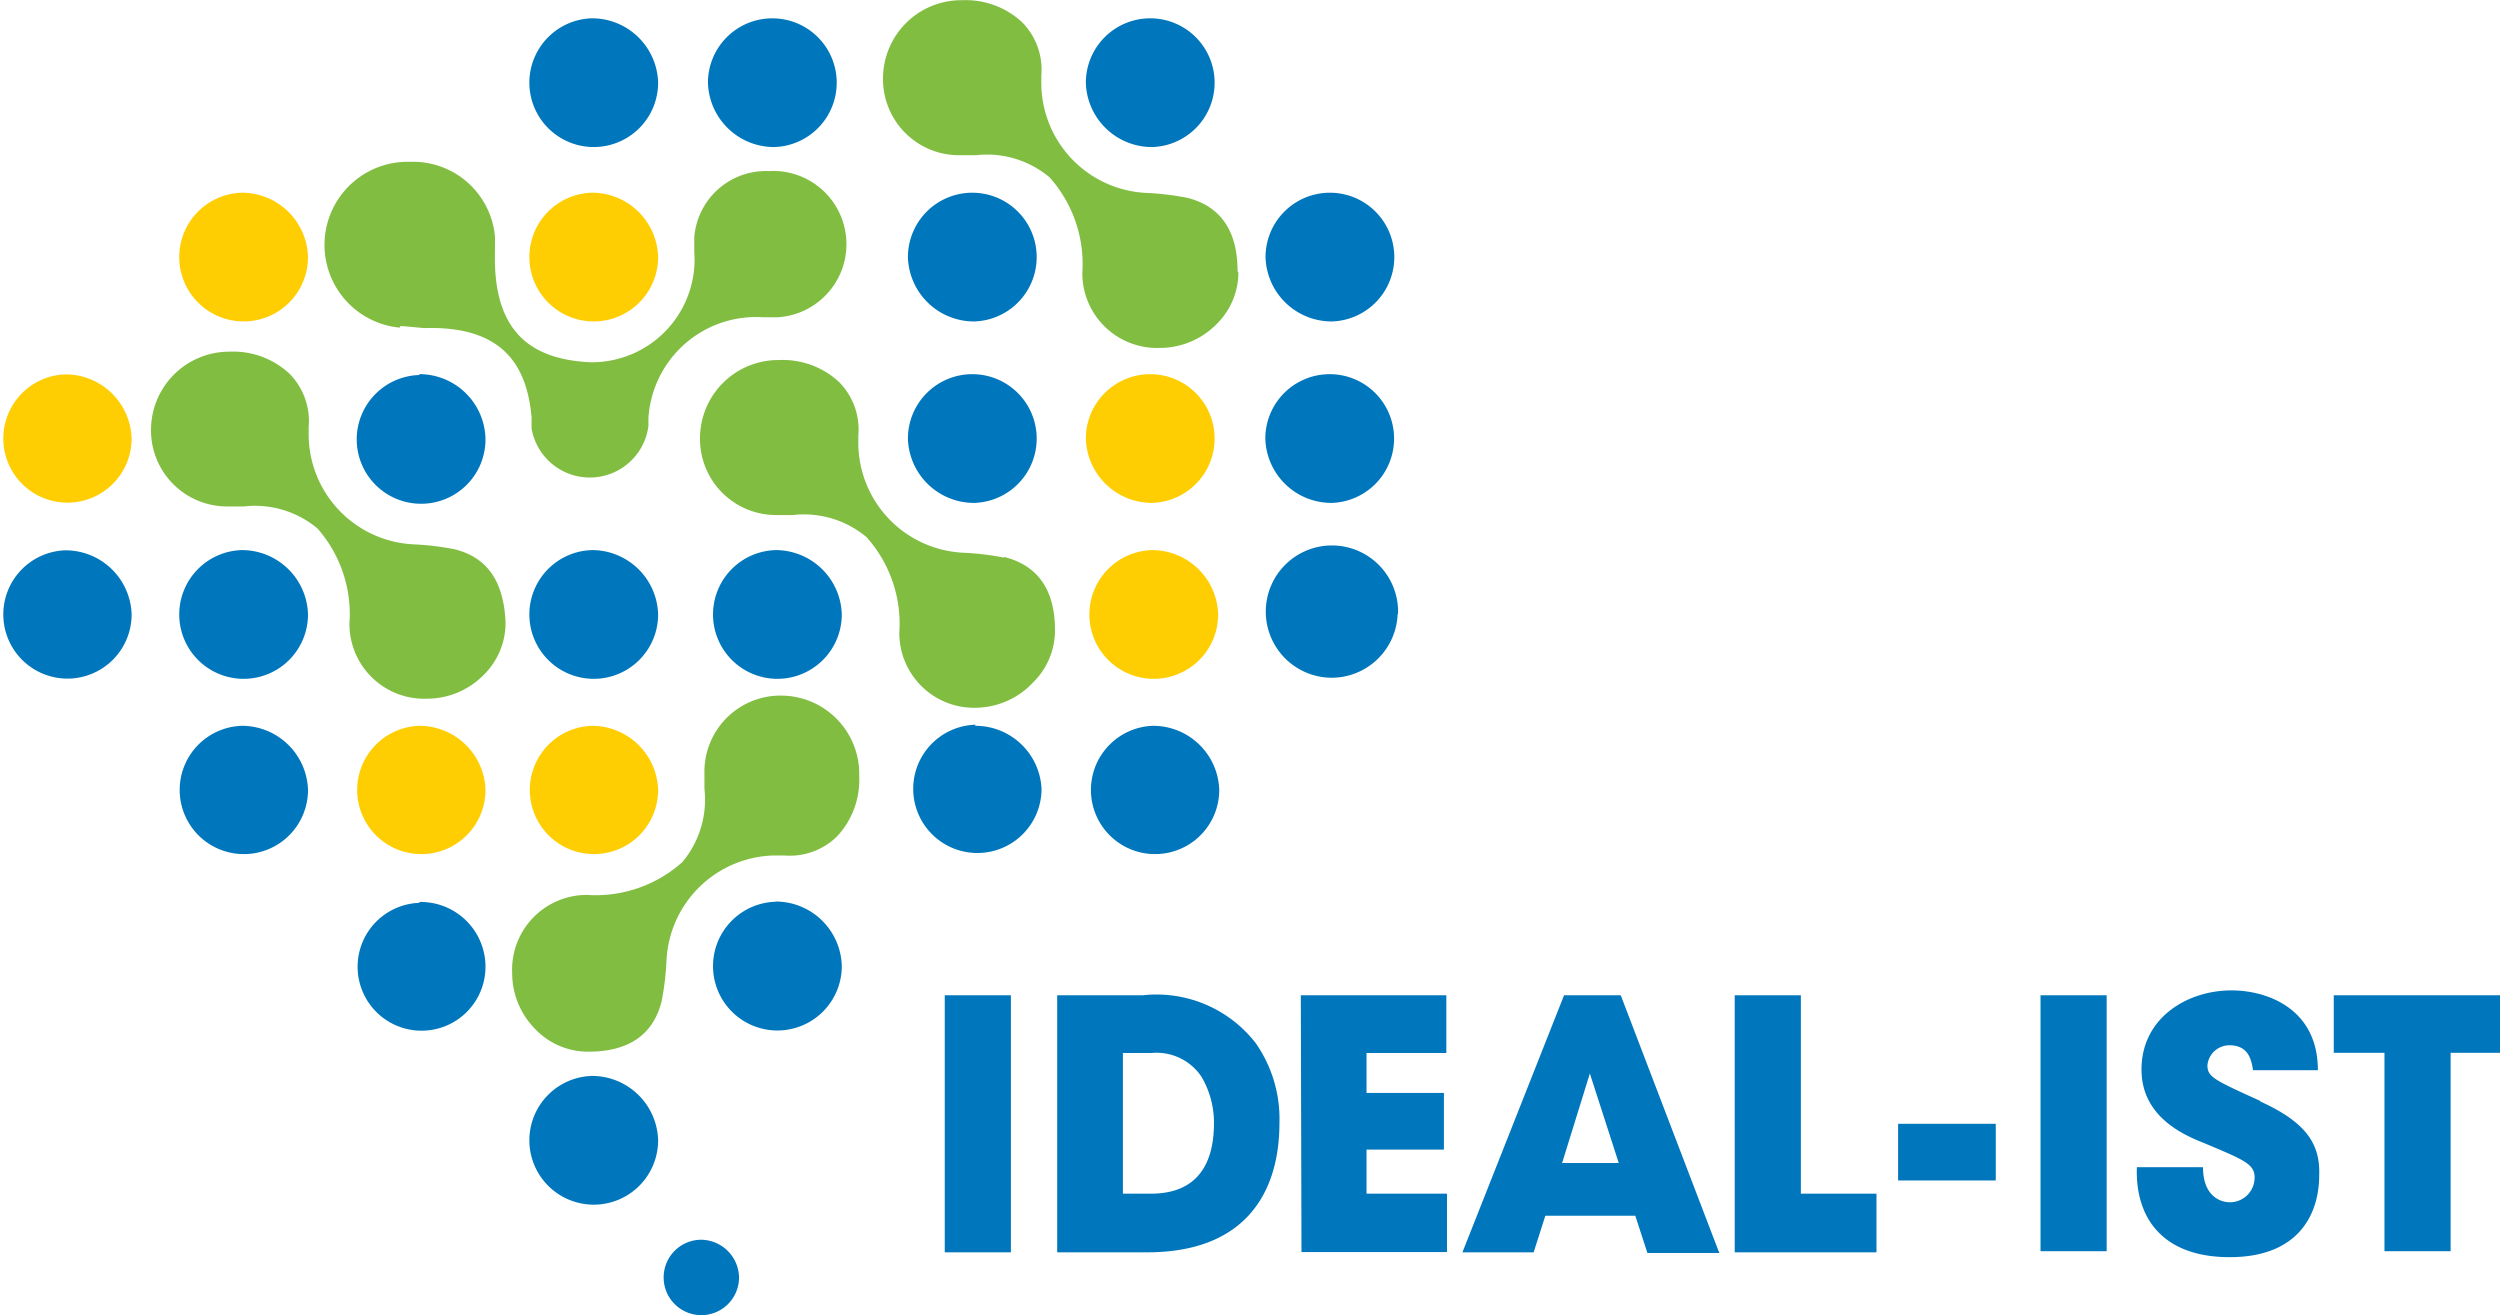
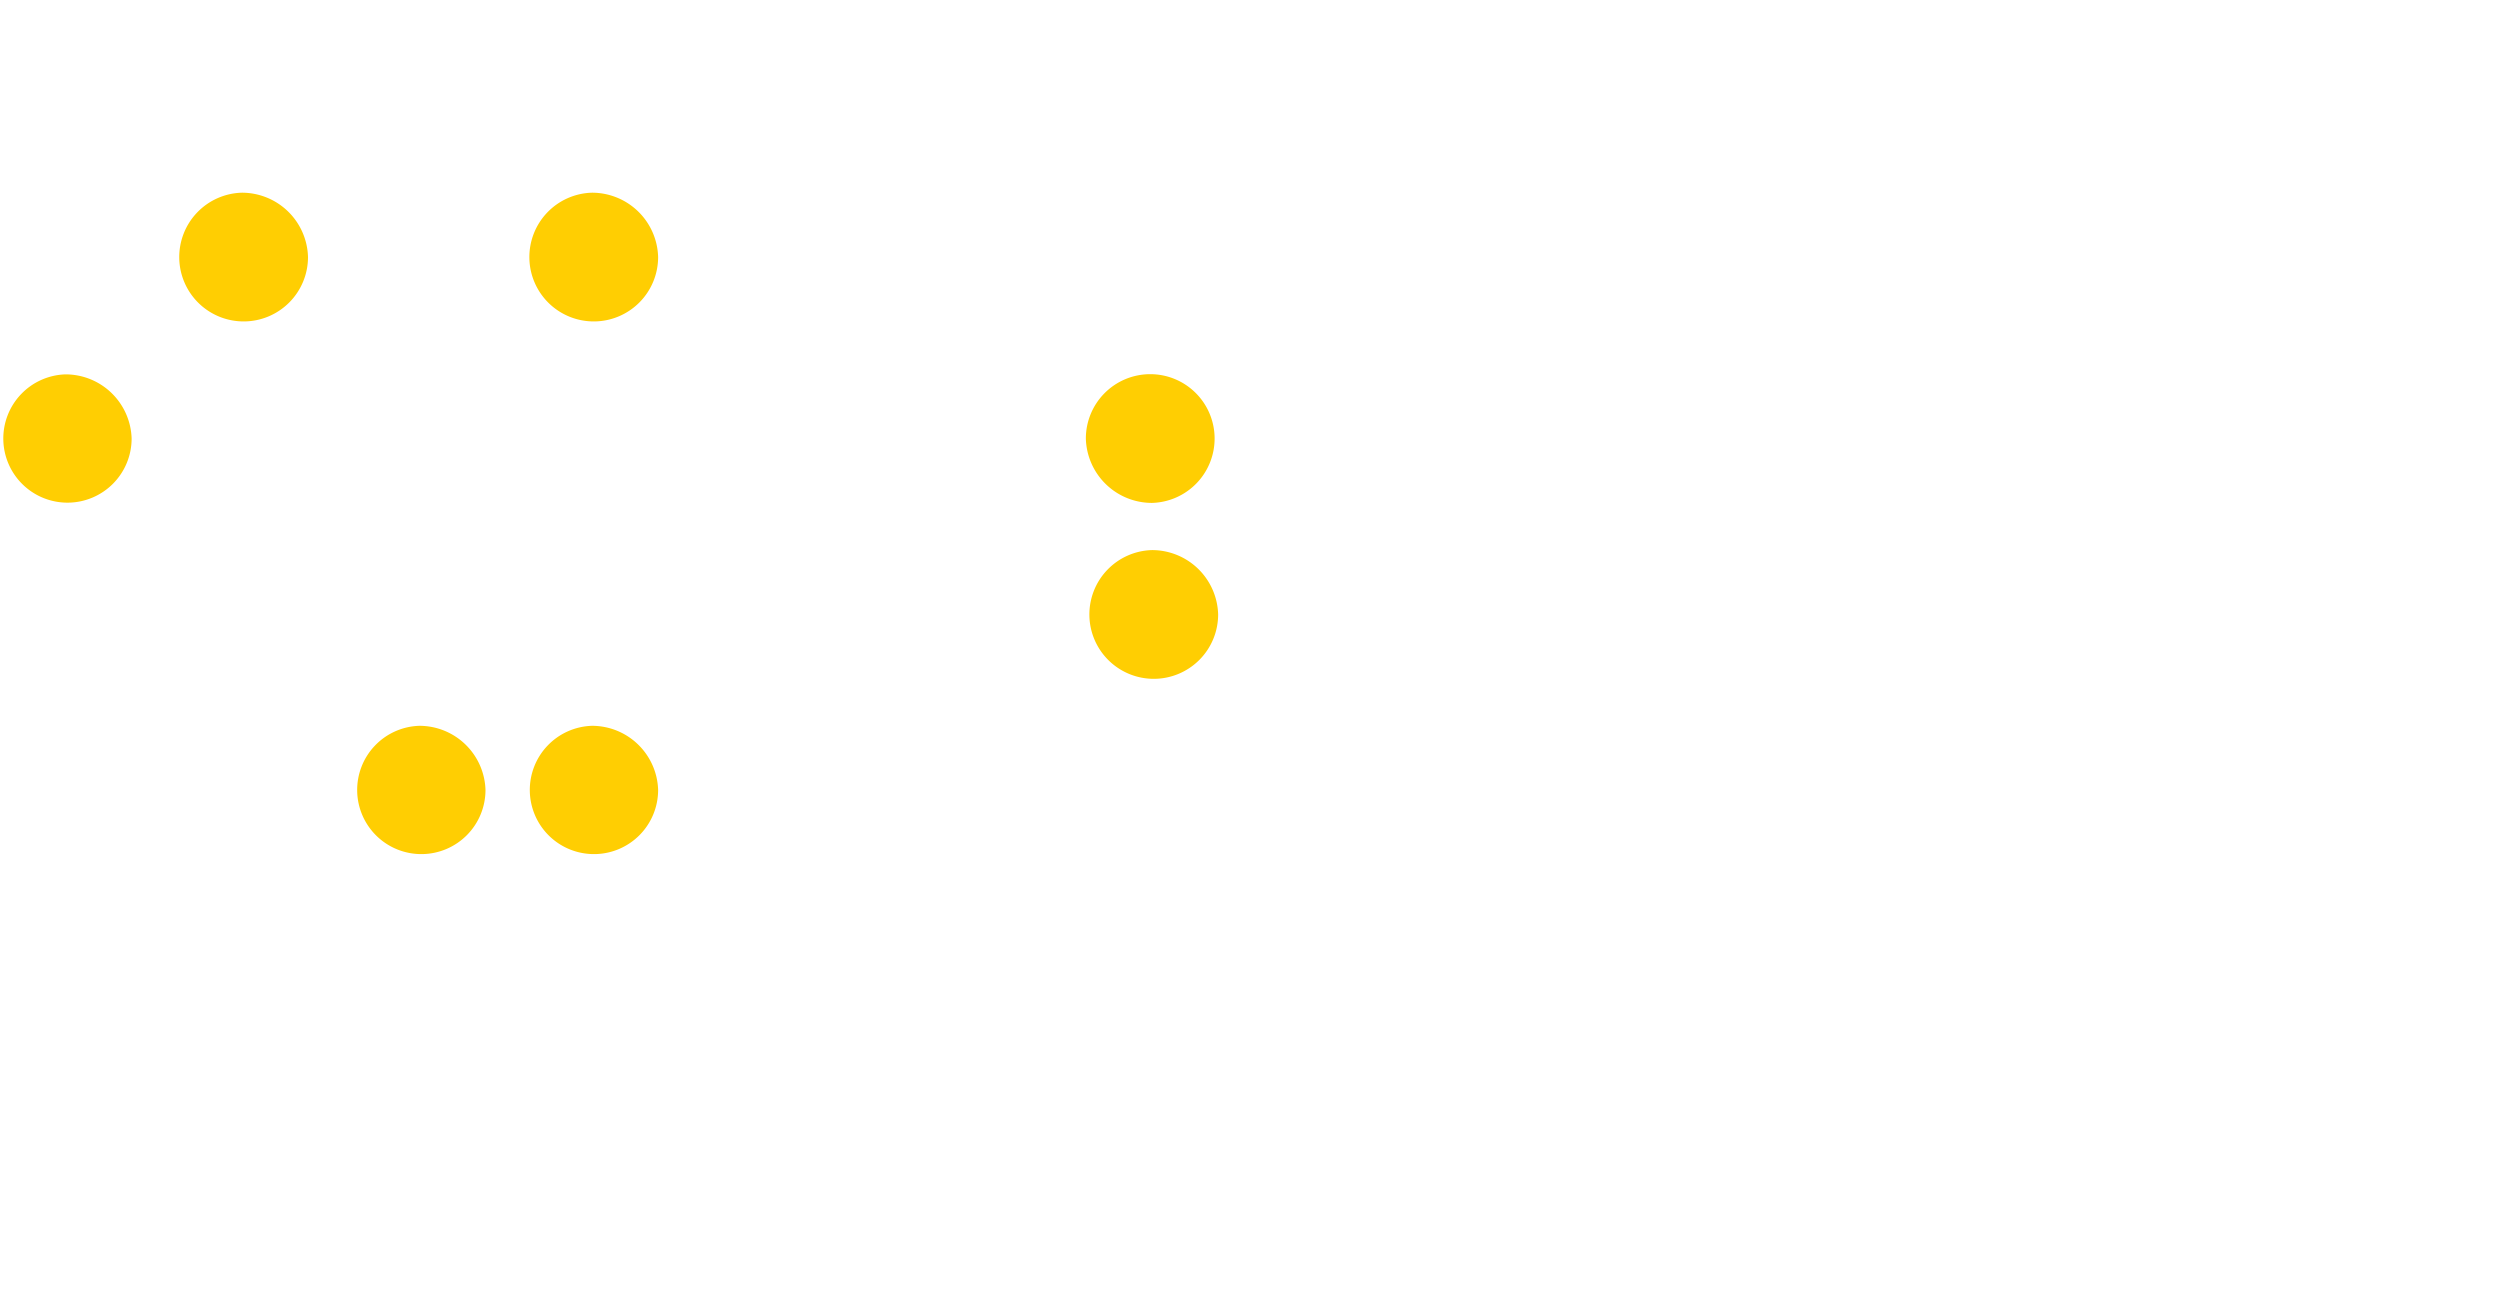
<svg xmlns="http://www.w3.org/2000/svg" id="Layer_1" data-name="Layer 1" viewBox="0 0 113.39 59.65">
  <defs>
    <style>.cls-1{fill:#ffce02;}.cls-2{fill:#0076bc;}.cls-3{fill:#81bd41;}</style>
  </defs>
  <title>ideal-ist_LOGO_PMS_4header</title>
  <g id="_Group_" data-name="&lt;Group&gt;">
    <path id="_Compound_Path_" data-name="&lt;Compound Path&gt;" class="cls-1" d="M33.17,42.78a2.91,2.91,0,1,0,3,2.91A3,3,0,0,0,33.17,42.78ZM66.4,32.67a2.92,2.92,0,1,0-3-2.92A3,3,0,0,0,66.4,32.67ZM17.12,26.84a2.91,2.91,0,1,0,3,2.91A3,3,0,0,0,17.12,26.84Zm8-8.24a2.92,2.92,0,1,0,3,2.92A3,3,0,0,0,25.12,18.6ZM66.4,34.81a2.92,2.92,0,1,0,3,2.92A3,3,0,0,0,66.4,34.81ZM41,18.6a2.92,2.92,0,1,0,3,2.92A3,3,0,0,0,41,18.6Zm0,24.18a2.91,2.91,0,1,0,3,2.91A3,3,0,0,0,41,42.78Z" transform="translate(-14.15 -9.86)" />
-     <path id="_Compound_Path_2" data-name="&lt;Compound Path&gt;" class="cls-2" d="M25.12,34.81a2.92,2.92,0,1,0,3,2.92A3,3,0,0,0,25.12,34.81Zm8.05,16a2.9,2.9,0,1,0,3,2.9A2.94,2.94,0,0,0,33.17,50.77Zm0-23.94a2.92,2.92,0,1,0,3,2.92A3,3,0,0,0,33.17,26.83ZM41,10.69a2.92,2.92,0,1,0,3,2.92A3,3,0,0,0,41,10.69ZM25.12,42.78a2.91,2.91,0,1,0,3,2.91A3,3,0,0,0,25.12,42.78ZM41,58.66a2.92,2.92,0,1,0,3,2.92A3,3,0,0,0,41,58.66Zm0-23.85a2.92,2.92,0,1,0,3,2.92A3,3,0,0,0,41,34.81ZM66.4,16.53a2.92,2.92,0,1,0-3-2.92A3,3,0,0,0,66.4,16.53Zm8.14,16.14a2.92,2.92,0,1,0-3-2.92A3,3,0,0,0,74.55,32.67ZM17.12,34.82a2.91,2.91,0,1,0,3,2.91A3,3,0,0,0,17.12,34.82ZM74.55,24.44a2.92,2.92,0,1,0-3-2.92A3,3,0,0,0,74.55,24.44Zm-8.1,18.34a2.91,2.91,0,1,0,3,2.91A3,3,0,0,0,66.44,42.78ZM49.26,16.53a2.92,2.92,0,1,0-3-2.92A3,3,0,0,0,49.26,16.53Zm9.07,7.91a2.92,2.92,0,1,0-3-2.92A3,3,0,0,0,58.34,24.44ZM57,66.66h3V55H57Zm43.24-3.26h4.43V60.83h-4.43ZM95.83,55h-3V66.66h6.43V64H95.83ZM85.09,55,80.48,66.66h3.23L84.24,65h4.08l.55,1.69h3.26L87.66,55ZM85,62.61l1.26-4.06,1.31,4.06Zm21.7,4h3V55h-3ZM120,55v2.61h2.3v9h3v-9h2.28V55Zm-3.32,4.8c-2.09-.95-2.41-1.09-2.41-1.62a1,1,0,0,1,1-.91c.91,0,1,.74,1.07,1.13h2.94c0-2.8-2.31-3.62-3.92-3.62-2,0-4.08,1.24-4.08,3.59,0,2.19,2,3,2.85,3.34,1.8.76,2.28.94,2.28,1.56a1.12,1.12,0,0,1-1.13,1.12c-.38,0-1.21-.24-1.21-1.59h-3c-.08,2.28,1.15,4.08,4.21,4.08s4.06-1.87,4.06-3.73C119.38,61.8,118.82,60.79,116.65,59.81Zm-43.5,6.85h6.6V64H76.13V62h3.51V59.43H76.13V57.62h3.62V55h-6.6ZM49.33,34.81a2.92,2.92,0,1,0,3,2.92A3,3,0,0,0,49.33,34.81Zm9-2.14a2.92,2.92,0,1,0-3-2.92A3,3,0,0,0,58.34,32.67ZM45.92,66.09a1.71,1.71,0,1,0,1.75,1.71A1.74,1.74,0,0,0,45.92,66.09Zm3.41-15.33a2.92,2.92,0,1,0,3,2.92A3,3,0,0,0,49.33,50.75ZM66,55H62.1V66.66h4.08c4.43,0,6-2.68,6-5.86a6,6,0,0,0-1.07-3.62A5.69,5.69,0,0,0,66,55Zm.39,9H65.08V57.62h1.29a2.45,2.45,0,0,1,2.27,1.07,4.1,4.1,0,0,1,.57,2.16C69.2,62.5,68.57,64,66.35,64Zm-8-21.27a2.91,2.91,0,1,0,3,2.91A3,3,0,0,0,58.38,42.78Zm19.17-5.05a3,3,0,1,0-3,2.92A3,3,0,0,0,77.54,37.73Z" transform="translate(-14.15 -9.86)" />
-     <path id="_Compound_Path_3" data-name="&lt;Compound Path&gt;" class="cls-3" d="M32.32,24.65c.16,0,1,.09,1.09.09,3.46-.1,4.64,1.6,4.85,4.06l0,.24q0,.12,0,.25a2.68,2.68,0,0,0,5.3-.11c0-.06,0-.29,0-.35a4.89,4.89,0,0,1,5.2-4.58l.66,0a3.32,3.32,0,0,0-.4-6.63,3.26,3.26,0,0,0-3.38,3c0,.11,0,.58,0,.67a4.66,4.66,0,0,1-4.73,5c-2.59-.13-4.41-1.29-4.31-5,0-.05,0-.58,0-.7a3.73,3.73,0,0,0-3.84-3.39,3.77,3.77,0,0,0-.49,7.52Zm2.44,10.12a12.83,12.83,0,0,0-1.84-.22,5,5,0,0,1-4.77-5.07v-.26a3.05,3.05,0,0,0-.87-2.41,3.75,3.75,0,0,0-2.72-1A3.55,3.55,0,0,0,21,29.31a3.45,3.45,0,0,0,3.52,3.52h.7a4.41,4.41,0,0,1,3.33,1A5.89,5.89,0,0,1,30,38.14a3.39,3.39,0,0,0,3.52,3.41,3.61,3.61,0,0,0,2.56-1.07,3.31,3.31,0,0,0,1-2.33v-.06C37,36.27,36.29,35.15,34.76,34.77ZM70.28,22.15c0-1.81-.76-2.94-2.29-3.32a12.81,12.81,0,0,0-1.84-.22,5,5,0,0,1-4.77-5.07v-.26a3.05,3.05,0,0,0-.87-2.41,3.75,3.75,0,0,0-2.72-1,3.55,3.55,0,0,0-3.59,3.51,3.45,3.45,0,0,0,3.52,3.52h.7a4.41,4.41,0,0,1,3.33,1,5.89,5.89,0,0,1,1.49,4.33,3.39,3.39,0,0,0,3.52,3.41,3.61,3.61,0,0,0,2.56-1.07,3.31,3.31,0,0,0,1-2.33Zm-10.59,13a12.82,12.82,0,0,0-1.84-.22,5,5,0,0,1-4.77-5.07v-.26a3.05,3.05,0,0,0-.87-2.41,3.75,3.75,0,0,0-2.72-1,3.55,3.55,0,0,0-3.59,3.51,3.45,3.45,0,0,0,3.52,3.52h.7a4.41,4.41,0,0,1,3.33,1,5.89,5.89,0,0,1,1.49,4.33,3.39,3.39,0,0,0,3.52,3.41A3.61,3.61,0,0,0,61,40.82a3.31,3.31,0,0,0,1-2.33v-.06C62,36.62,61.22,35.5,59.69,35.12ZM49.62,41.41a3.45,3.45,0,0,0-3.52,3.52c0,.1,0,.42,0,.7a4.41,4.41,0,0,1-1,3.33,5.89,5.89,0,0,1-4.33,1.49A3.39,3.39,0,0,0,37.38,54a3.61,3.61,0,0,0,1.07,2.56,3.31,3.31,0,0,0,2.33,1h.06c1.81,0,2.94-.76,3.32-2.29a12.81,12.81,0,0,0,.22-1.84,5,5,0,0,1,5.07-4.77h.26a3.05,3.05,0,0,0,2.41-.87,3.75,3.75,0,0,0,1-2.72A3.55,3.55,0,0,0,49.62,41.41Z" transform="translate(-14.15 -9.86)" />
  </g>
</svg>